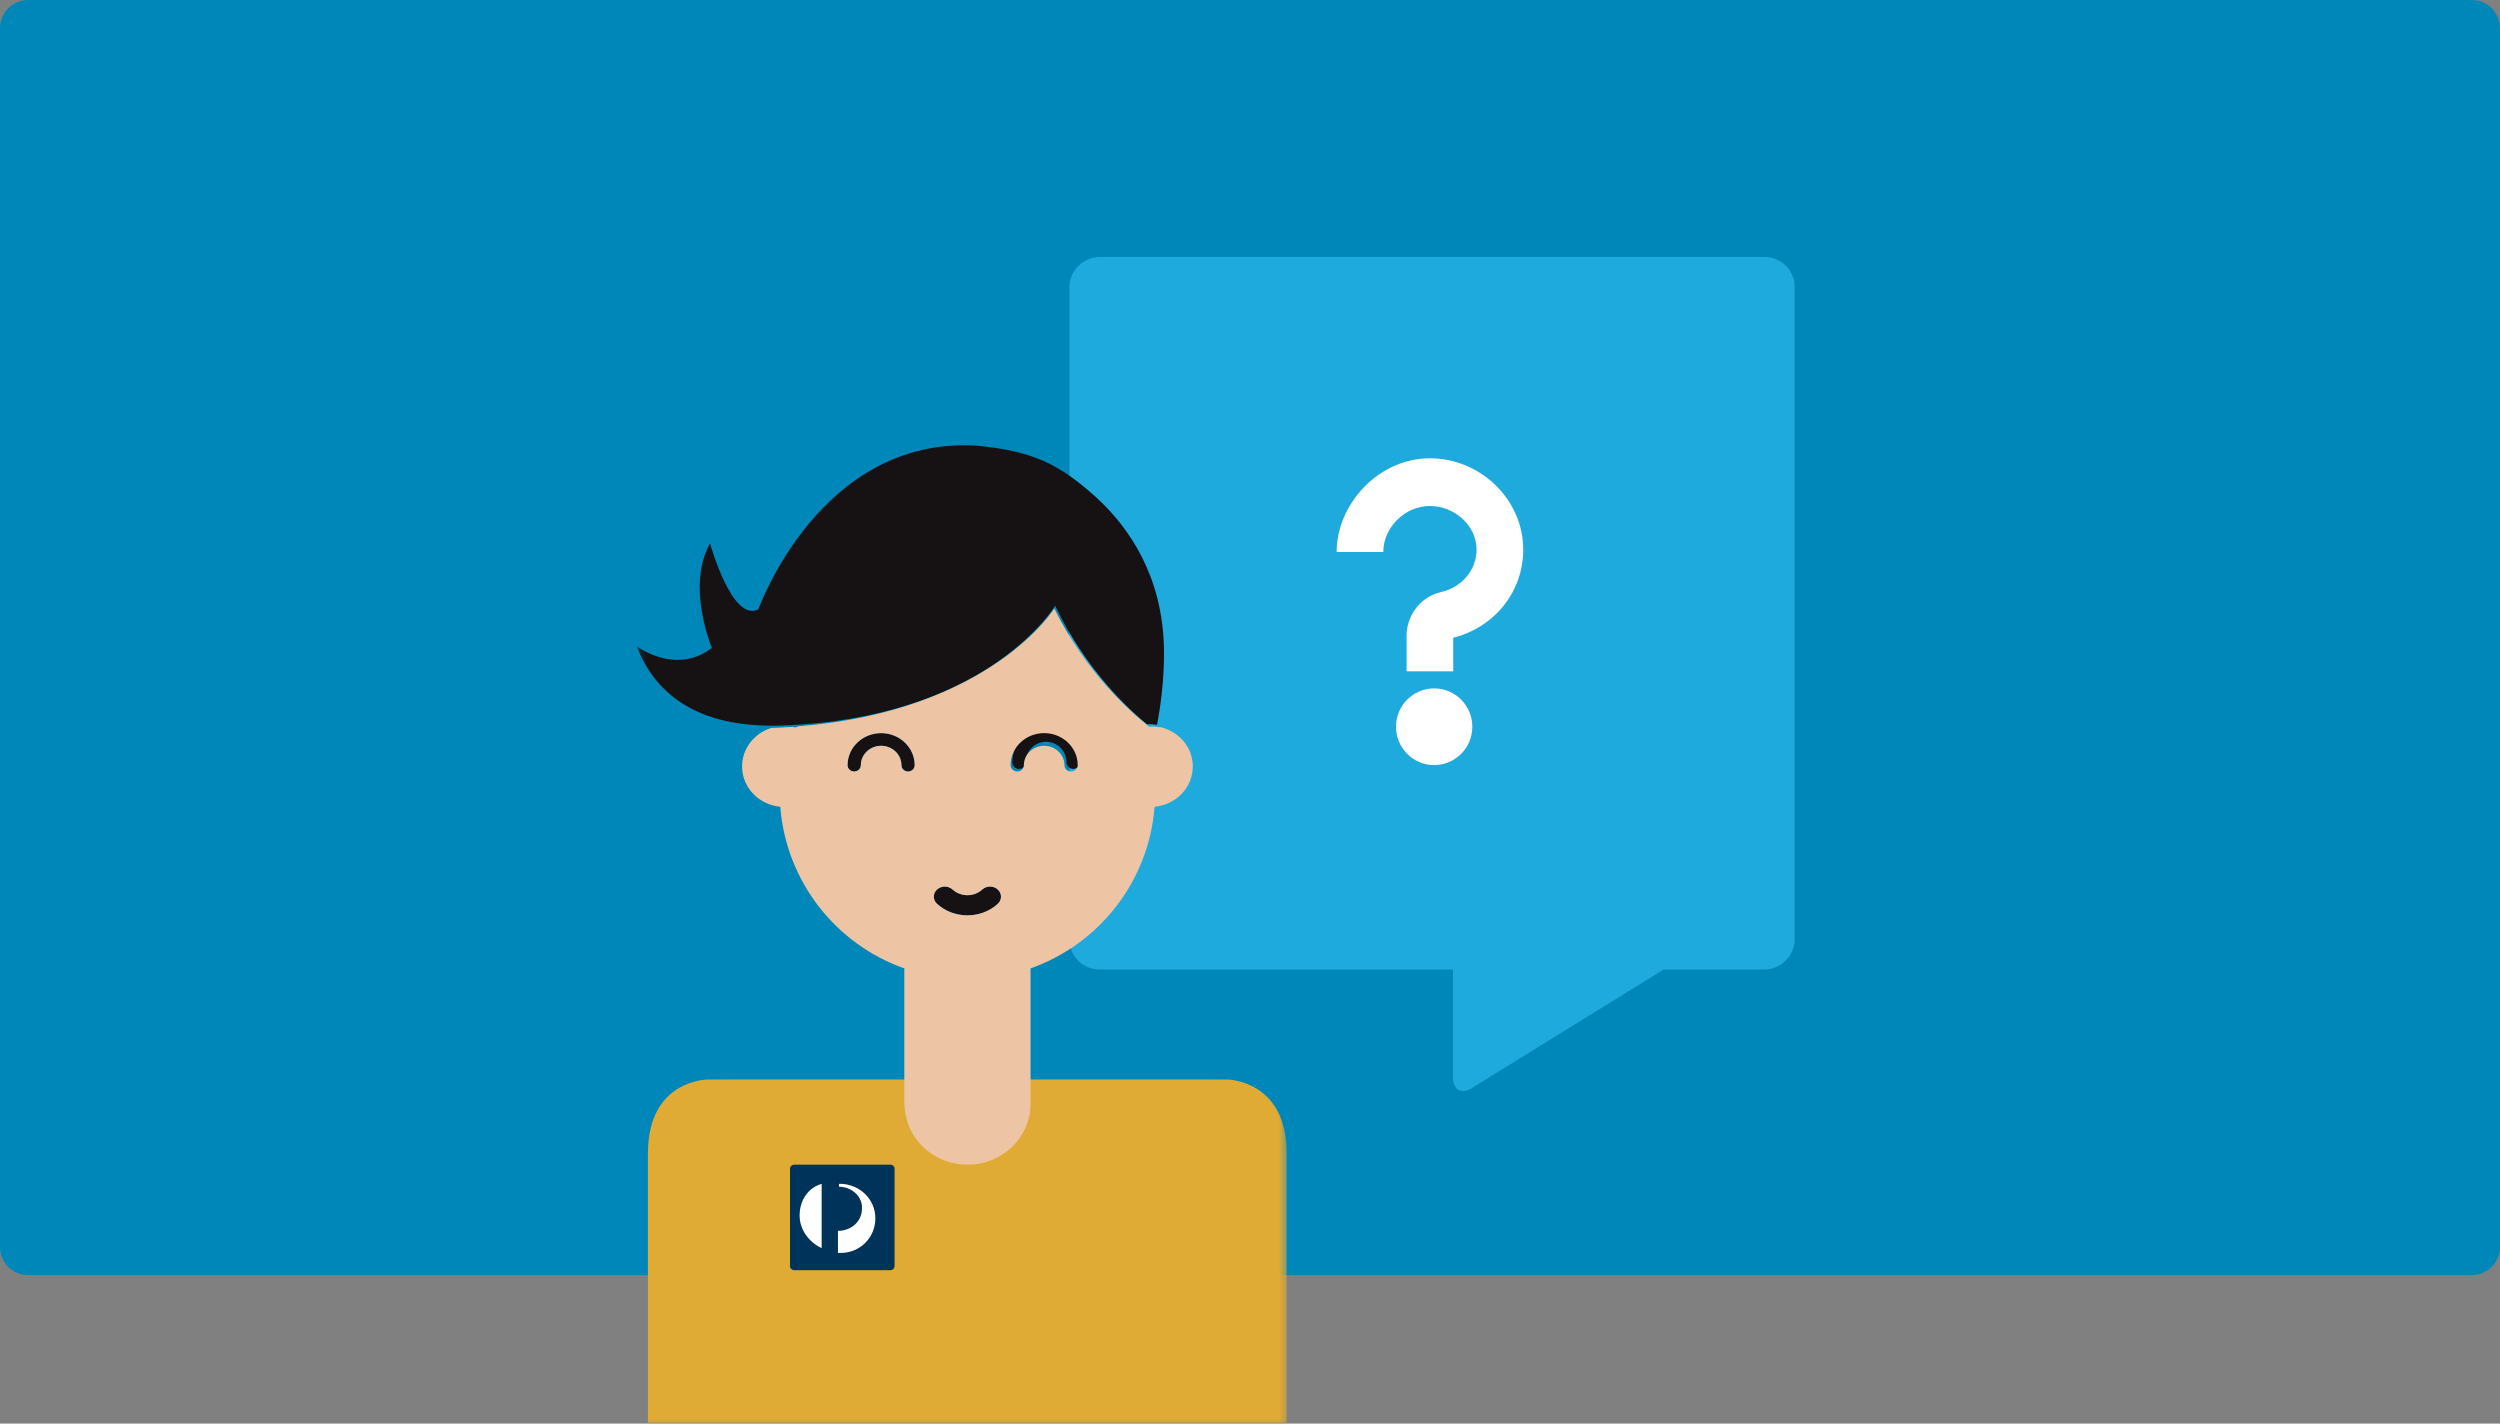
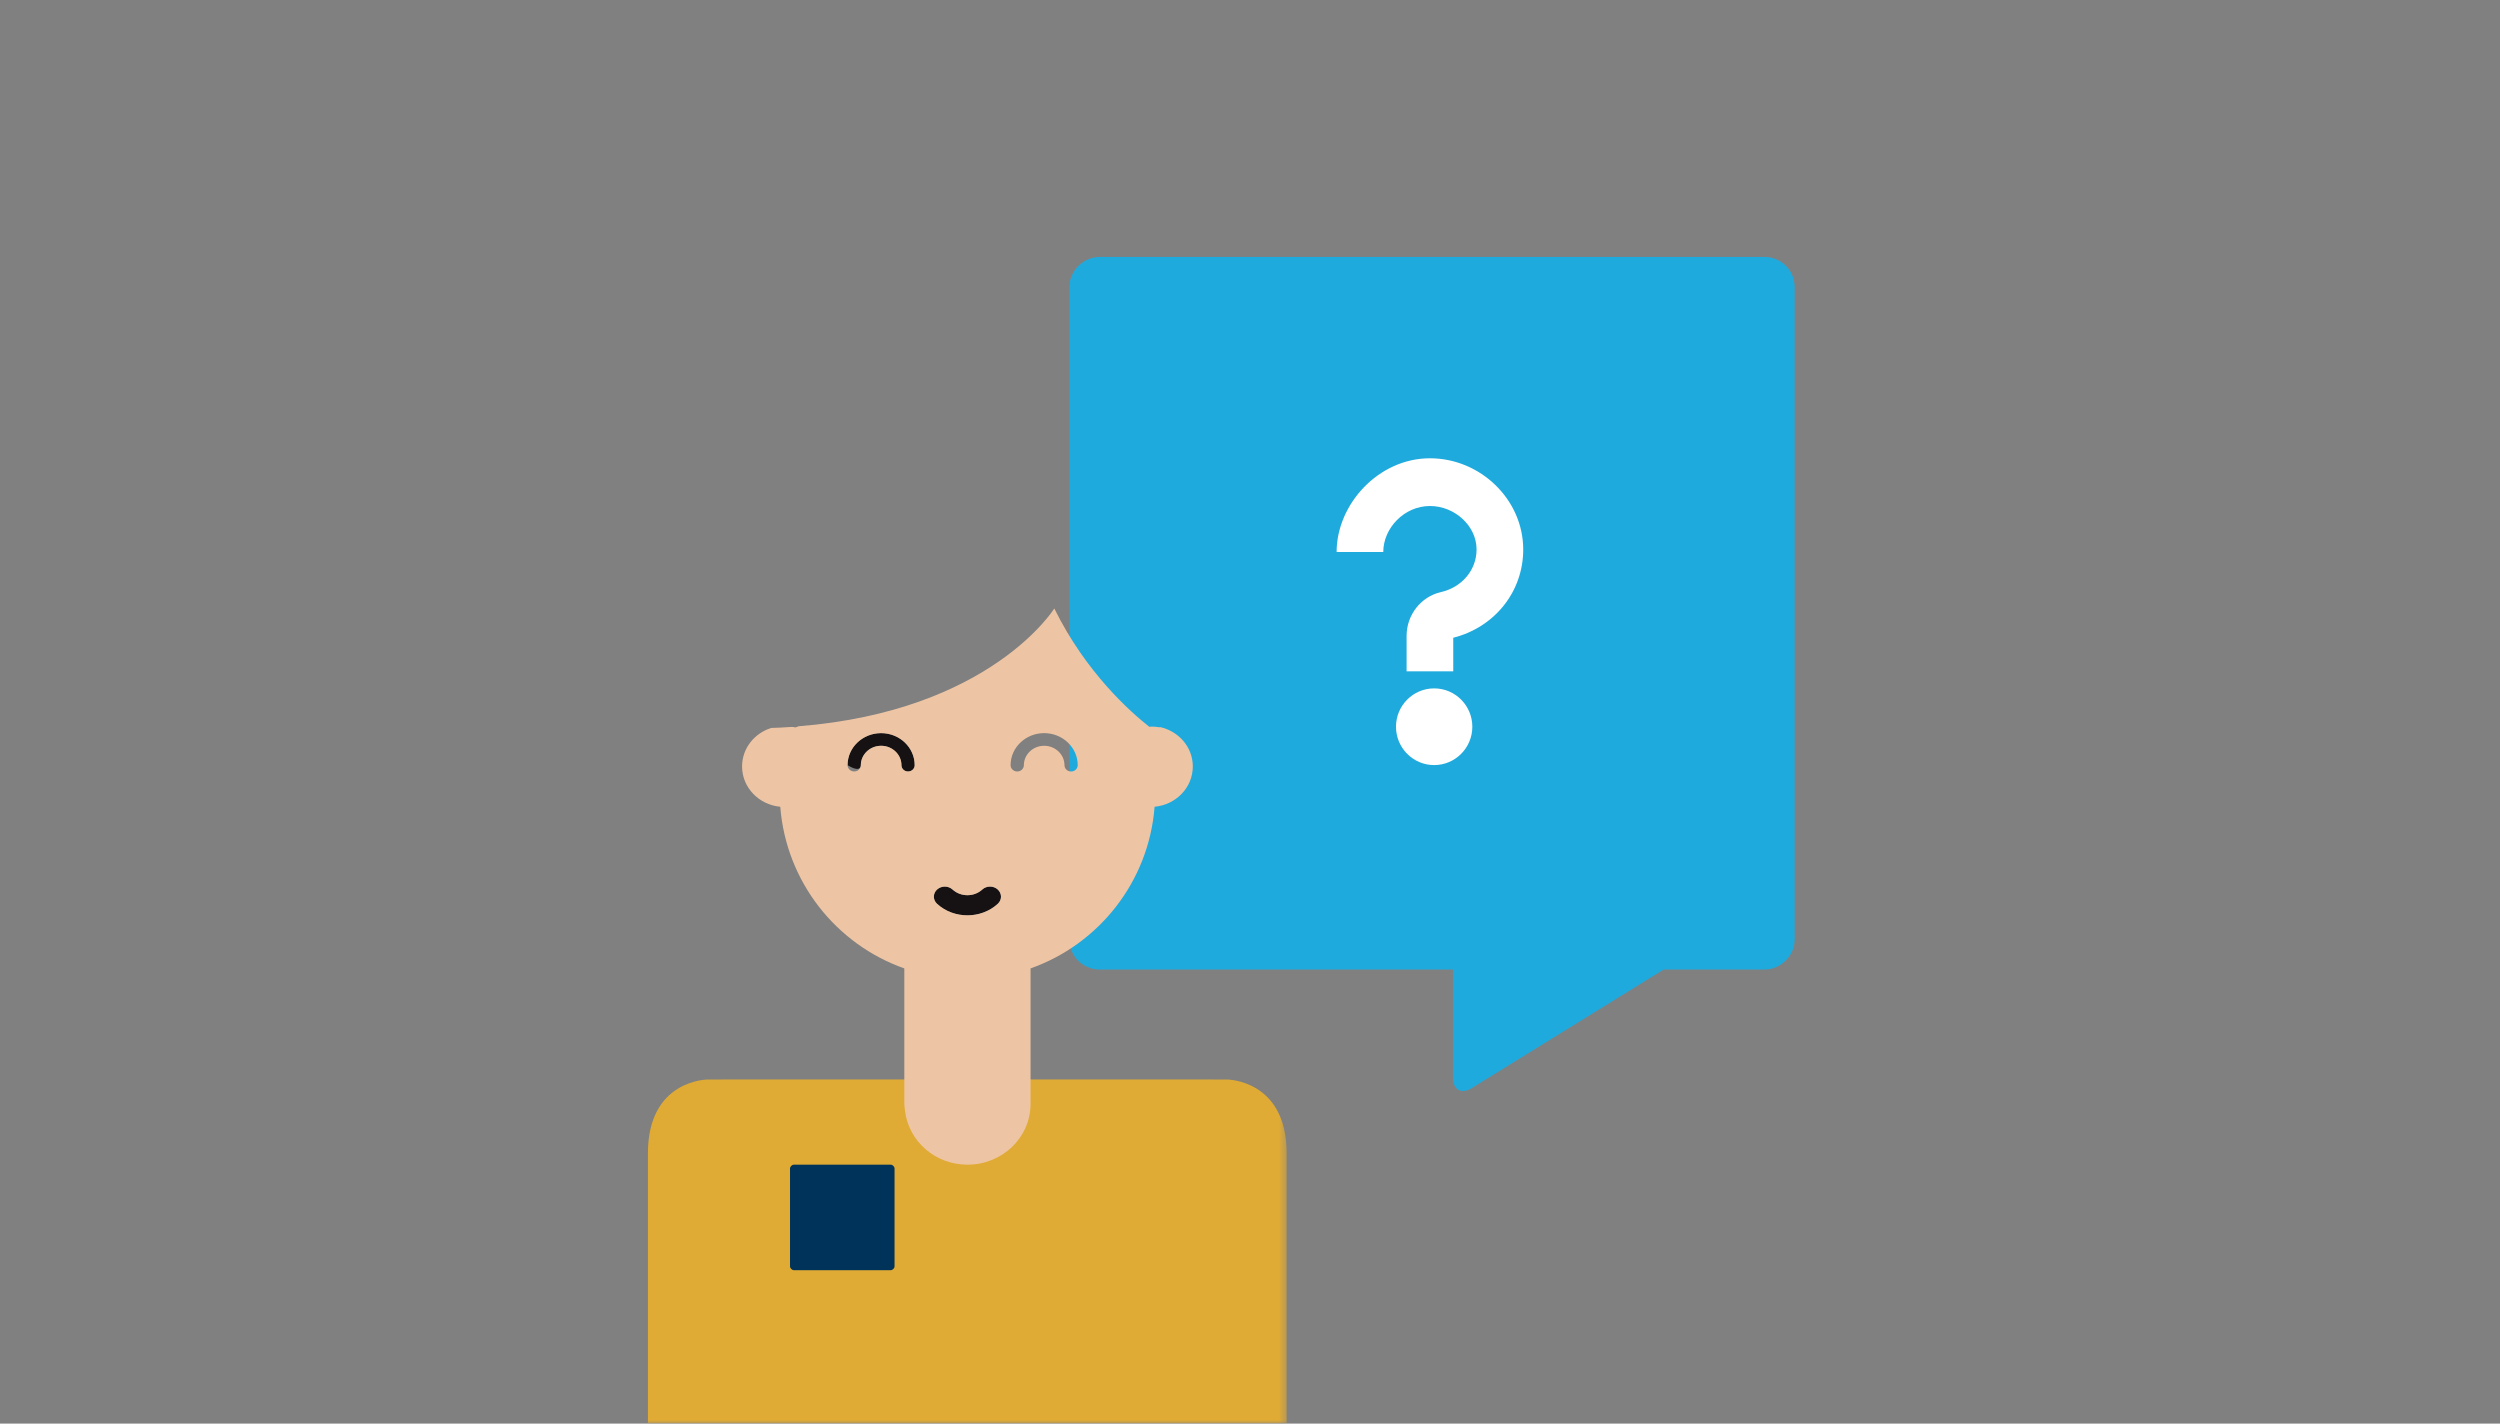
<svg xmlns="http://www.w3.org/2000/svg" xmlns:xlink="http://www.w3.org/1999/xlink" width="360" height="205" viewBox="0 0 360 205">
  <rect x="0" y="0" width="360" height="205" fill="#808080" stroke="none" />
  <defs>
    <polygon id="whs-illu-contact-help-call-a" points="0 0 110.476 0 110.476 145 0 145" />
-     <polygon id="whs-illu-contact-help-call-c" points=".115 .701 93.025 .701 93.025 342.301 .115 342.301" />
    <polygon id="whs-illu-contact-help-call-e" points=".175 .446 93.612 .446 93.612 225.744 .175 225.744" />
-     <polygon id="whs-illu-contact-help-call-g" points=".175 .446 93.612 .446 93.612 225.744 .175 225.744" />
  </defs>
  <g fill="none" fill-rule="evenodd">
-     <path fill="#0087B9" d="M4.122,0 L355.878,0 C358.214,0 360,1.795 360,4.142 L360,179.478 C360,181.825 358.214,183.619 355.878,183.619 L4.122,183.619 C1.786,183.619 0,181.825 0,179.478 L0,4.142 C0,1.795 1.786,0 4.122,0 Z" />
    <path fill="#1FAADD" d="M154,41.299 L154,135.317 C154,137.675 155.914,139.616 158.374,139.616 L209.221,139.616 L209.221,155.147 C209.221,156.95 210.451,157.643 211.955,156.672 L239.565,139.616 L254.054,139.616 C256.377,139.616 258.427,137.675 258.427,135.317 L258.427,41.3 C258.427,38.942 256.514,37.001 254.054,37.001 L158.374,37.001 C156.05,37 154,38.941 154,41.299 Z" />
    <path fill="#FFF" fill-rule="nonzero" d="M13.908,0.993 C6.498,0.993 0.473,7.618 0.473,14.491 L7.191,14.491 C7.191,11.054 10.204,7.865 13.908,7.865 C17.485,7.865 20.626,10.725 20.626,14.126 C20.626,17.089 18.51,19.58 15.476,20.267 C12.622,20.923 10.55,23.535 10.55,26.563 L10.55,31.673 L17.267,31.673 L17.267,26.837 C23.216,25.329 27.344,20.222 27.344,14.127 C27.344,6.941 21.19,0.993 13.908,0.993 M14.52,34.127 C11.485,34.127 9.023,36.601 9.023,39.649 C9.023,42.698 11.485,45.172 14.519,45.172 C17.553,45.172 20.015,42.698 20.015,39.649 C20.015,36.601 17.553,34.127 14.519,34.127" transform="translate(192 65)" />
    <g transform="translate(82 60)">
      <mask id="whs-illu-contact-help-call-b" fill="#fff">
        <use xlink:href="#whs-illu-contact-help-call-a" />
      </mask>
      <g mask="url(#whs-illu-contact-help-call-b)">
        <g transform="translate(9 2)">
-           <path fill="#161112" d="M39.757,49.095 C40.292,49.095 40.714,48.685 40.714,48.185 C40.714,45.643 38.549,43.571 35.884,43.571 C33.216,43.571 31.048,45.643 31.048,48.185 C31.048,48.685 31.478,49.095 32.004,49.095 C32.531,49.095 32.961,48.685 32.961,48.185 C32.961,46.649 34.271,45.392 35.884,45.392 C37.488,45.392 38.809,46.649 38.809,48.185 C38.809,48.685 39.229,49.095 39.757,49.095" />
+           <path fill="#161112" d="M39.757,49.095 C40.292,49.095 40.714,48.685 40.714,48.185 C40.714,45.643 38.549,43.571 35.884,43.571 C33.216,43.571 31.048,45.643 31.048,48.185 C32.531,49.095 32.961,48.685 32.961,48.185 C32.961,46.649 34.271,45.392 35.884,45.392 C37.488,45.392 38.809,46.649 38.809,48.185 C38.809,48.685 39.229,49.095 39.757,49.095" />
          <g transform="translate(2.048 40.81)">
            <mask id="whs-illu-contact-help-call-d" fill="#fff">
              <use xlink:href="#whs-illu-contact-help-call-c" />
            </mask>
            <path fill="#161112" d="M53.682,7.913 C54.212,7.912 54.643,7.483 54.645,6.953 C54.646,5.326 55.963,4.006 57.59,4.003 C59.214,4.012 60.527,5.329 60.531,6.953 C60.531,7.483 60.961,7.913 61.491,7.913 C62.021,7.913 62.451,7.483 62.451,6.953 C62.451,4.268 60.272,2.082 57.59,2.082 C54.902,2.086 52.724,4.264 52.72,6.952 C52.72,7.48 53.153,7.913 53.682,7.913" mask="url(#whs-illu-contact-help-call-d)" />
          </g>
          <path fill="#161112" d="M43.94,68.149 C45.143,69.257 46.725,69.809 48.31,69.809 C49.892,69.809 51.474,69.257 52.677,68.149 C52.973,67.889 53.143,67.514 53.143,67.121 C53.143,66.727 52.973,66.352 52.677,66.092 C52.062,65.525 51.062,65.525 50.449,66.092 C49.268,67.18 47.352,67.183 46.17,66.092 C45.535,65.526 44.575,65.526 43.94,66.092 C43.645,66.353 43.477,66.727 43.477,67.121 C43.477,67.514 43.645,67.888 43.94,68.149" />
          <g transform="translate(.667 .762)">
            <mask id="whs-illu-contact-help-call-f" fill="#fff">
              <use xlink:href="#whs-illu-contact-help-call-e" />
            </mask>
            <path fill="#E0AB34" d="M85.011,92.689 L82.934,92.689 L82.934,92.68 L56.306,92.68 L56.306,94 C56.306,98.788 52.424,102.666 47.636,102.671 L47.621,102.674 C47.621,102.674 47.621,102.671 47.618,102.671 C43.178,102.668 39.555,99.325 39.04,95.026 C39.002,94.683 38.938,94.352 38.938,94 L38.938,92.68 L12.31,92.68 L12.31,92.689 L10.233,92.689 C10.233,92.689 1.633,92.689 1.633,103.317 L1.633,217.657 L20.518,217.657 L25.205,224.921 C25.377,225.177 25.476,225.459 25.52,225.744 L69.724,225.744 C69.768,225.459 69.87,225.177 70.039,224.921 L74.729,217.657 L93.612,217.657 L93.612,103.317 C93.612,92.689 85.012,92.689 85.012,92.689" mask="url(#whs-illu-contact-help-call-f)" />
            <g>
              <mask id="whs-illu-contact-help-call-h" fill="#fff">
                <use xlink:href="#whs-illu-contact-help-call-g" />
              </mask>
              <path fill="#161112" d="M75.943,30.585 C75.728,20.17 70.936,13.231 66.234,8.899 C60.835,4.031 57.064,2.193 48.93,1.408 C26.362,0.078 17.551,24.97 17.551,24.97 C13.763,26.997 10.583,15.49 10.583,15.49 C7.077,21.658 10.848,30.538 10.848,30.538 C5.602,34.556 0,30.288 0,30.288 C4.027,40.62 13.901,41.832 20.216,41.732 C20.828,41.721 21.439,41.7 22.05,41.668 C22.612,41.639 23.173,41.605 23.734,41.565 C51.276,39.638 60.276,24.455 60.276,24.455 C64.659,33.697 70.876,39.405 73.503,41.547 C73.612,41.541 73.718,41.515 73.833,41.515 C74.213,41.515 74.583,41.556 74.945,41.627 C75.299,39.8 76.043,35.356 75.943,30.585" mask="url(#whs-illu-contact-help-call-h)" />
            </g>
          </g>
          <path fill="#EEC5A4" fill-rule="nonzero" d="M63.234,49.095 C62.705,49.095 62.284,48.685 62.284,48.185 C62.284,46.649 60.962,45.392 59.361,45.392 C57.746,45.392 56.437,46.649 56.437,48.185 C56.437,48.685 56.009,49.095 55.48,49.095 C54.954,49.095 54.524,48.685 54.524,48.185 C54.524,45.643 56.691,43.571 59.361,43.571 C62.026,43.571 64.191,45.643 64.191,48.185 C64.191,48.685 63.769,49.095 63.234,49.095 Z M52.679,68.15 C51.473,69.258 49.891,69.81 48.309,69.81 C46.725,69.81 45.143,69.258 43.939,68.15 C43.644,67.889 43.476,67.515 43.476,67.121 C43.476,66.728 43.644,66.354 43.939,66.093 C44.575,65.526 45.534,65.526 46.17,66.093 C47.352,67.184 49.267,67.181 50.449,66.093 C51.061,65.526 52.061,65.526 52.679,66.093 C53.297,66.662 53.297,67.583 52.679,68.15 Z M39.757,49.095 C39.228,49.095 38.809,48.685 38.809,48.185 C38.809,46.649 37.489,45.392 35.884,45.392 C34.271,45.392 32.961,46.649 32.961,48.185 C32.961,48.685 32.531,49.095 32.004,49.095 C31.478,49.095 31.048,48.685 31.048,48.185 C31.048,45.643 33.216,43.571 35.884,43.571 C38.549,43.571 40.714,45.643 40.714,48.185 C40.714,48.685 40.292,49.095 39.757,49.095 Z M76,42.69 L75.991,42.74 C75.612,42.667 75.227,42.63 74.841,42.629 C74.721,42.629 74.611,42.655 74.499,42.661 C71.783,40.526 65.352,34.834 60.818,25.62 C60.818,25.62 51.695,40.376 23.998,42.582 C23.848,42.632 23.718,42.699 23.565,42.749 C23.41,42.708 23.236,42.705 23.075,42.673 C23.057,42.673 23.041,42.675 23.02,42.678 C22.515,42.711 21.918,42.748 21.278,42.781 C20.904,42.799 20.478,42.811 20.069,42.822 C17.63,43.582 15.859,45.763 15.859,48.367 C15.859,51.411 18.279,53.883 21.361,54.174 C22.201,64.986 29.411,73.989 39.223,77.452 L39.223,96.965 C39.223,97.32 39.29,97.654 39.329,98 C39.869,102.337 43.659,105.71 48.306,105.712 C48.309,105.712 48.309,105.715 48.309,105.715 C48.315,105.715 48.321,105.712 48.324,105.712 C53.336,105.706 57.398,101.795 57.398,96.965 L57.398,77.45 C67.213,73.987 74.423,64.984 75.261,54.172 C78.345,53.884 80.763,51.409 80.763,48.365 C80.763,45.571 78.72,43.275 76,42.688 L76,42.69 Z" />
        </g>
      </g>
      <g transform="translate(31 107)">
        <path fill="#003359" d="M15.814,15.352 C15.814,15.629 15.538,15.905 15.262,15.905 L1.314,15.905 C1.038,15.905 0.762,15.629 0.762,15.352 L0.762,1.267 C0.762,0.99 1.038,0.714 1.314,0.714 L15.262,0.714 C15.538,0.714 15.814,0.99 15.814,1.267 L15.814,15.352" />
-         <path fill="#FFF" fill-rule="nonzero" d="M2.143,8.033 C2.143,10.105 3.523,11.9 5.319,12.729 L5.319,3.476 C3.386,4.029 2.143,5.824 2.143,8.033 M8.219,3.476 L7.805,3.476 L7.805,3.89 C9.738,3.89 11.257,5.41 11.119,7.067 C11.119,8.862 9.6,10.243 7.667,10.243 L7.667,13.419 L8.081,13.419 C9.401,13.425 10.669,12.903 11.602,11.969 C12.536,11.036 13.058,9.768 13.052,8.448 C13.052,5.686 10.842,3.614 8.219,3.476" />
      </g>
    </g>
  </g>
</svg>